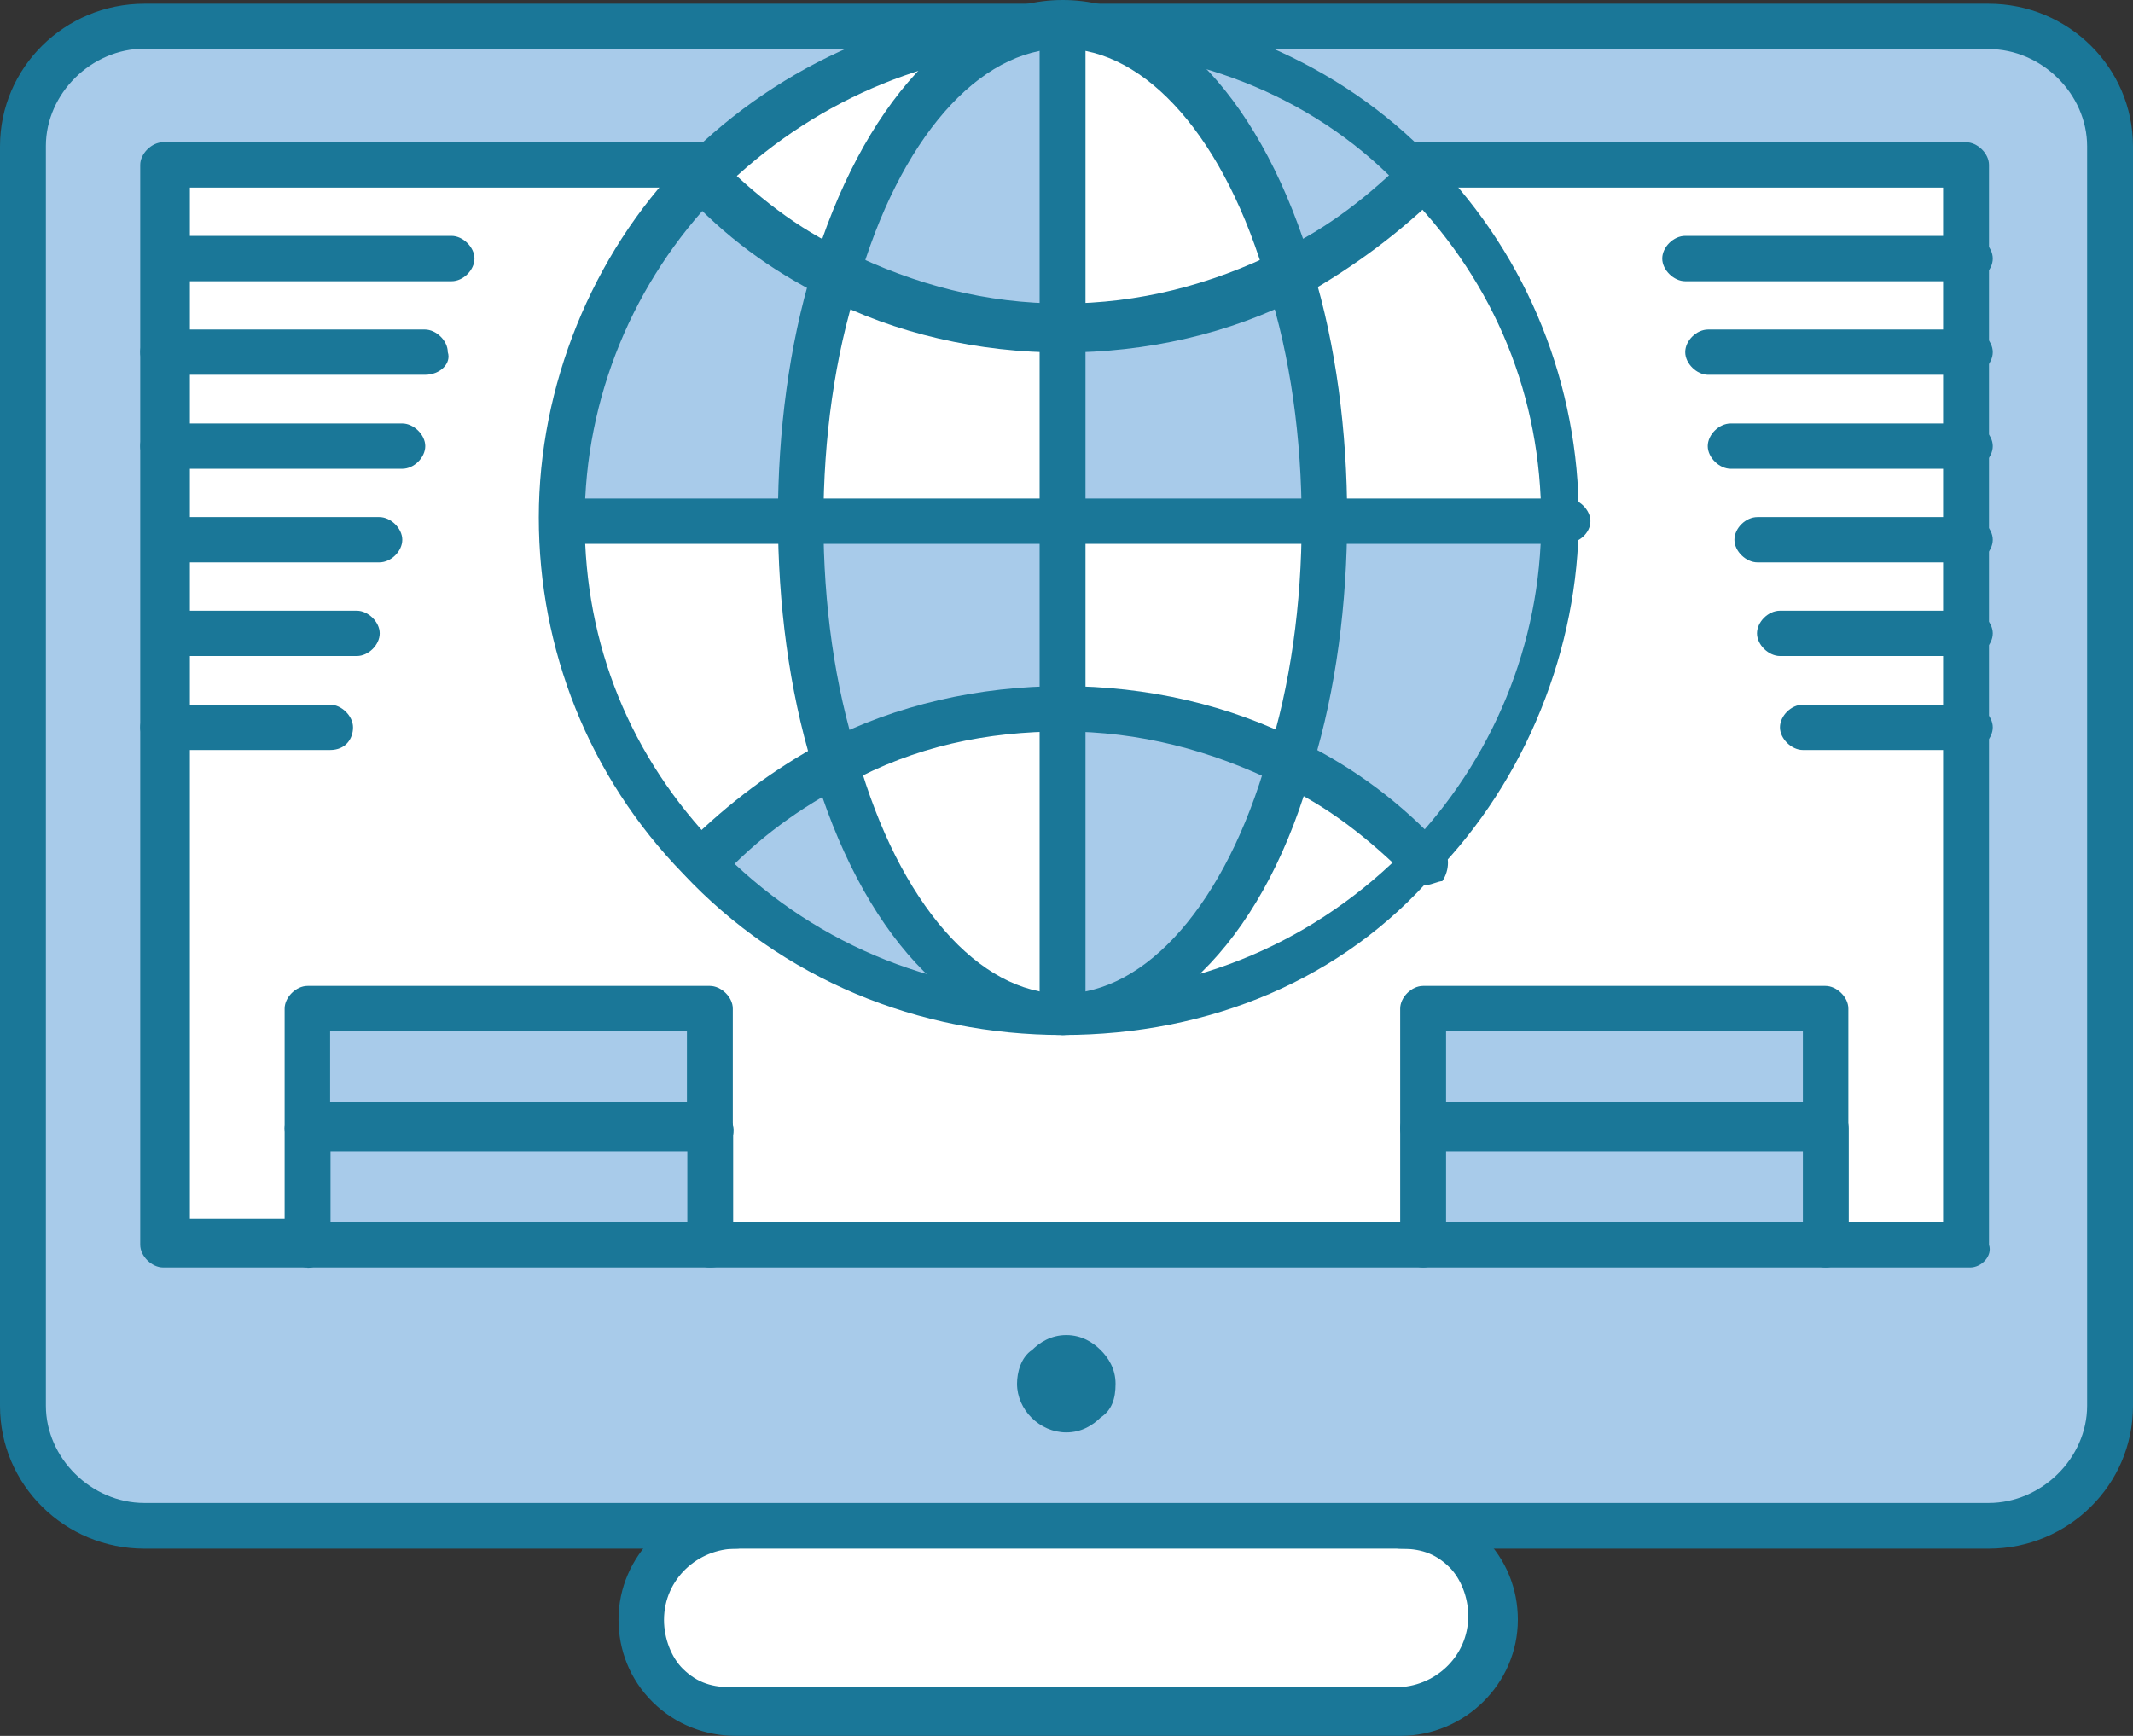
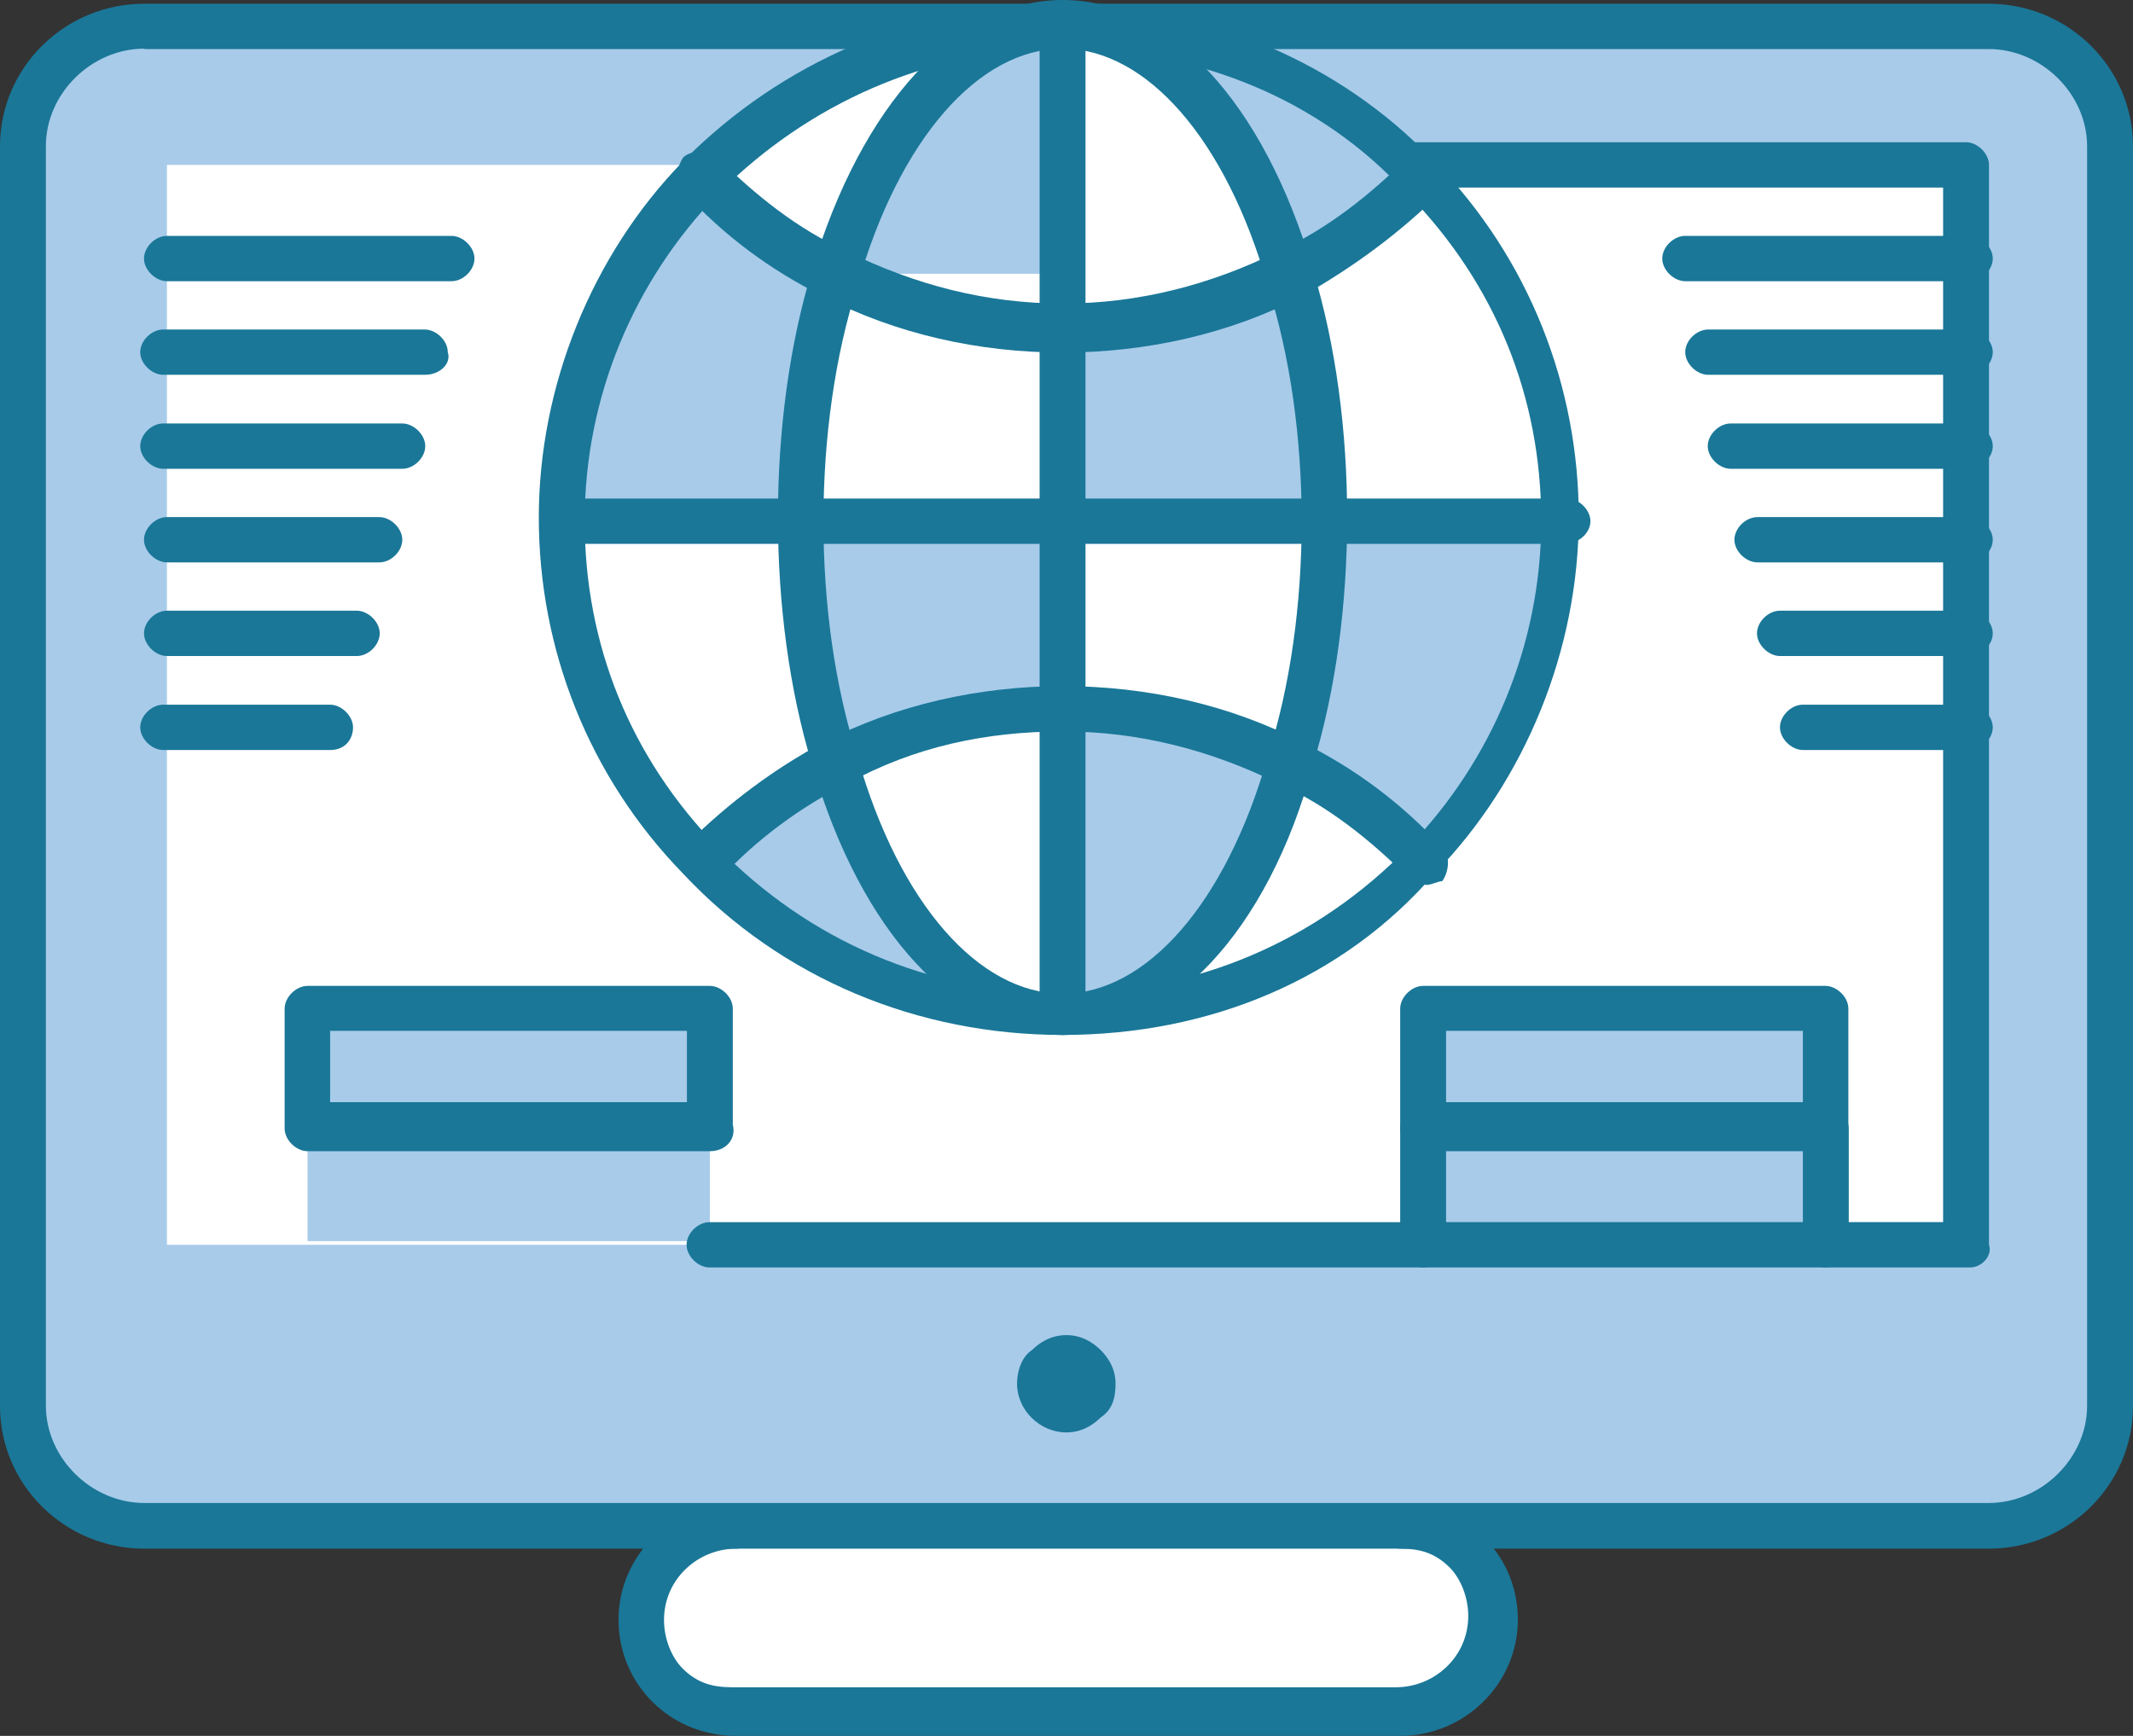
<svg xmlns="http://www.w3.org/2000/svg" width="43" height="35" viewBox="0 0 43 35" fill="none">
  <rect x="0" y="0" width="43" height="35" fill="#333333" stroke="none" />
  <g clip-path="url(#clip0_5420_337)">
    <path d="M40.089 0.532H2.911C1.531 0.532 0.462 1.588 0.462 2.951V28.349C0.462 29.713 1.531 30.769 2.911 30.769H40.014C41.393 30.769 42.462 29.713 42.462 28.349V2.951C42.538 1.588 41.469 0.532 40.089 0.532Z" fill="#A8CBEA" />
    <path d="M3.365 3.325V25.098H39.703V3.325H3.365Z" fill="white" />
    <path d="M36.8 22.68H28.689V25.024H36.8V22.68Z" fill="#A8CBEA" />
    <path d="M14.31 22.68H6.2V25.024H14.31V22.68Z" fill="#A8CBEA" />
    <path d="M36.8 20.335H28.689V22.679H36.8V20.335Z" fill="#A8CBEA" />
    <path d="M14.31 20.335H6.2V22.679H14.31V20.335Z" fill="#A8CBEA" />
    <path d="M29.531 31.3C29.91 31.675 30.069 32.132 30.069 32.663C30.069 33.719 29.228 34.551 28.159 34.551H14.849C14.311 34.551 13.856 34.326 13.469 34.019C13.09 33.645 12.931 33.188 12.931 32.656C12.931 31.6 13.773 30.769 14.841 30.769H28.227C28.689 30.769 29.22 30.918 29.531 31.3Z" fill="white" />
    <path d="M21.42 20.41V14.208C23.103 14.208 24.634 14.582 26.014 15.339C25.172 18.365 23.414 20.402 21.42 20.402V20.41Z" fill="#A8CBEA" />
    <path d="M16.835 15.347C17.752 18.373 19.435 20.41 21.428 20.41C18.517 20.41 15.993 19.204 14.159 17.309C15.001 16.478 15.842 15.871 16.835 15.347Z" fill="#A8CBEA" />
    <path d="M21.42 10.434V14.216C19.738 14.216 18.206 14.591 16.827 15.347C16.365 13.909 16.137 12.246 16.137 10.434H21.413H21.42Z" fill="#A8CBEA" />
    <path d="M26.703 10.434H31.524C31.524 13.078 30.456 15.497 28.773 17.317C28.007 16.485 27.09 15.804 26.097 15.354C26.476 13.916 26.711 12.254 26.711 10.441L26.703 10.434Z" fill="#A8CBEA" />
    <path d="M26.089 5.595C25.172 2.569 23.49 0.532 21.496 0.532C24.247 0.532 26.696 1.588 28.538 3.408C28.613 3.483 28.689 3.558 28.765 3.633C28 4.389 27.082 5.071 26.089 5.595Z" fill="#A8CBEA" />
    <path d="M26.704 10.433H21.428V6.651C23.111 6.651 24.642 6.276 26.022 5.52C26.484 7.032 26.711 8.695 26.711 10.433H26.704Z" fill="#A8CBEA" />
    <path d="M16.835 5.595C16.372 7.033 16.145 8.696 16.145 10.508H11.324C11.324 7.864 12.393 5.445 14.076 3.625C14.917 4.381 15.834 5.063 16.827 5.587L16.835 5.595Z" fill="#A8CBEA" />
    <path d="M16.834 5.595C17.752 2.569 19.434 0.532 21.428 0.532V6.734C19.821 6.659 18.214 6.277 16.834 5.603V5.595Z" fill="#A8CBEA" />
    <path d="M21.42 20.41C23.406 20.41 25.089 18.365 26.014 15.347C27.007 15.879 27.924 16.552 28.689 17.309C26.931 19.197 24.331 20.41 21.42 20.41Z" fill="white" />
    <path d="M21.421 20.41C19.435 20.41 17.752 18.365 16.827 15.347C18.207 14.665 19.738 14.216 21.421 14.216V20.417V20.41Z" fill="white" />
-     <path d="M21.42 10.434H26.696C26.696 12.246 26.468 13.909 26.006 15.347C24.626 14.665 23.095 14.216 21.413 14.216V10.434H21.42Z" fill="white" />
    <path d="M16.145 10.433C16.145 12.246 16.372 13.909 16.835 15.347C15.842 15.878 14.925 16.478 14.159 17.309C12.401 15.496 11.408 13.077 11.408 10.426H16.153L16.145 10.433Z" fill="white" />
    <path d="M31.524 10.433H26.703C26.703 8.621 26.476 6.958 26.014 5.52C27.007 4.988 27.924 4.307 28.689 3.558C30.448 5.37 31.517 7.789 31.517 10.433H31.524Z" fill="white" />
-     <path d="M21.421 6.651V10.433H16.145C16.145 8.62 16.372 6.958 16.835 5.52C18.214 6.276 19.821 6.651 21.428 6.651H21.421Z" fill="white" />
+     <path d="M21.421 6.651V10.433H16.145C16.145 8.62 16.372 6.958 16.835 5.52H21.421Z" fill="white" />
    <path d="M21.42 0.532C23.406 0.532 25.089 2.577 26.014 5.595C24.634 6.277 23.103 6.726 21.42 6.726V0.532Z" fill="white" />
    <path d="M21.42 0.532C19.434 0.532 17.752 2.577 16.827 5.595C15.834 5.064 14.917 4.389 14.151 3.633C14.227 3.558 14.303 3.483 14.379 3.408C16.213 1.596 18.737 0.532 21.42 0.532Z" fill="white" />
    <path d="M22.186 27.218C22.338 27.368 22.489 27.593 22.489 27.9C22.489 28.207 22.413 28.432 22.186 28.582C22.035 28.732 21.807 28.881 21.496 28.881C20.958 28.881 20.503 28.424 20.503 27.9C20.503 27.675 20.579 27.368 20.807 27.218C20.958 27.069 21.186 26.919 21.496 26.919C21.807 26.919 22.035 27.069 22.186 27.218Z" fill="#1A7798" />
    <path d="M28.227 35H14.841C14.227 35 13.621 34.776 13.159 34.319C12.696 33.862 12.469 33.263 12.469 32.656C12.469 31.368 13.537 30.311 14.841 30.311C15.069 30.311 15.304 30.536 15.304 30.768C15.304 31.001 15.076 31.225 14.841 31.225C14.076 31.225 13.386 31.832 13.386 32.663C13.386 33.038 13.537 33.42 13.765 33.645C14.068 33.944 14.379 34.019 14.758 34.019H28.144C28.909 34.019 29.599 33.412 29.599 32.581C29.599 32.206 29.447 31.825 29.22 31.6C28.917 31.3 28.606 31.225 28.227 31.225C28 31.225 27.765 31.001 27.765 30.768C27.765 30.536 27.992 30.311 28.227 30.311C28.841 30.311 29.455 30.536 29.91 30.993C30.372 31.45 30.599 32.049 30.599 32.656C30.599 33.944 29.531 35 28.227 35Z" fill="#1A7798" />
    <path d="M40.089 31.225H2.911C1.304 31.225 0 29.937 0 28.349V2.951C0 1.363 1.304 0.075 2.911 0.075H40.089C41.696 0.075 43 1.363 43 2.951V28.349C43 29.937 41.696 31.225 40.089 31.225ZM2.911 0.981C1.842 0.981 0.925 1.888 0.925 2.944V28.342C0.925 29.398 1.842 30.304 2.911 30.304H40.089C41.158 30.304 42.075 29.398 42.075 28.342V2.951C42.075 1.895 41.158 0.989 40.089 0.989H2.911V0.981Z" fill="#1A7798" />
    <path d="M21.421 20.867C19.275 20.867 17.365 18.822 16.372 15.422C15.91 13.909 15.683 12.171 15.683 10.433C15.683 8.696 15.91 6.958 16.372 5.445C17.365 2.12 19.283 0 21.421 0C23.558 0 25.476 2.045 26.469 5.445C26.931 6.958 27.158 8.696 27.158 10.433C27.158 12.171 26.931 13.909 26.469 15.422C25.552 18.822 23.558 20.867 21.421 20.867ZM21.421 0.981C19.738 0.981 18.131 2.794 17.29 5.745C16.827 7.183 16.6 8.845 16.6 10.508C16.6 12.171 16.827 13.834 17.29 15.272C18.131 18.223 19.738 20.035 21.421 20.035C23.103 20.035 24.71 18.223 25.552 15.272C26.014 13.834 26.241 12.171 26.241 10.508C26.241 8.845 26.014 7.183 25.552 5.745C24.71 2.794 23.103 0.981 21.421 0.981Z" fill="#1A7798" />
    <path d="M21.42 7.108C19.738 7.108 18.055 6.734 16.6 5.977C15.531 5.445 14.614 4.771 13.772 3.858C13.621 3.708 13.621 3.401 13.772 3.176C13.924 3.026 14.235 3.026 14.462 3.176C15.228 3.932 16.069 4.614 17.062 5.063C18.442 5.745 19.889 6.12 21.42 6.12C22.951 6.12 24.407 5.745 25.779 5.063C26.772 4.607 27.613 3.932 28.379 3.176C28.53 3.026 28.841 2.951 29.068 3.176C29.22 3.326 29.296 3.633 29.068 3.858C28.227 4.689 27.31 5.371 26.241 5.977C24.786 6.734 23.103 7.108 21.42 7.108Z" fill="#1A7798" />
    <path d="M28.765 17.841C28.614 17.841 28.538 17.766 28.386 17.691C27.621 16.935 26.779 16.253 25.787 15.804C24.407 15.122 22.959 14.748 21.428 14.748C19.897 14.748 18.442 15.047 17.07 15.804C16.153 16.261 15.235 16.935 14.546 17.691C14.394 17.841 14.083 17.916 13.856 17.691C13.704 17.541 13.629 17.234 13.856 17.01C14.697 16.178 15.614 15.497 16.607 14.965C18.063 14.209 19.745 13.834 21.428 13.834C23.111 13.834 24.794 14.209 26.249 14.965C27.318 15.497 28.235 16.178 29.076 17.085C29.228 17.234 29.228 17.541 29.076 17.766C29 17.766 28.849 17.841 28.773 17.841H28.765Z" fill="#1A7798" />
    <path d="M31.524 10.966H11.4C11.172 10.966 10.938 10.741 10.938 10.509C10.938 10.277 11.165 10.052 11.4 10.052H31.6C31.827 10.052 32.062 10.277 32.062 10.509C32.062 10.741 31.835 10.966 31.524 10.966Z" fill="#1A7798" />
    <path d="M21.42 20.867C21.193 20.867 20.958 20.642 20.958 20.41V0.532C20.958 0.307 21.185 0.075 21.42 0.075C21.655 0.075 21.883 0.3 21.883 0.532V20.492C21.959 20.717 21.731 20.867 21.42 20.867Z" fill="#1A7798" />
    <path d="M39.71 25.555H36.8C36.572 25.555 36.337 25.33 36.337 25.098C36.337 24.866 36.565 24.641 36.8 24.641H39.172V3.782H28.462C28.235 3.782 28 3.557 28 3.325C28 3.093 28.227 2.868 28.462 2.868H39.635C39.862 2.868 40.097 3.093 40.097 3.325V25.098C40.173 25.323 39.945 25.555 39.718 25.555H39.71Z" fill="#1A7798" />
    <path d="M28.69 25.555H14.303C14.076 25.555 13.841 25.331 13.841 25.099C13.841 24.866 14.068 24.642 14.303 24.642H28.69C28.917 24.642 29.152 24.866 29.152 25.099C29.152 25.331 28.924 25.555 28.69 25.555Z" fill="#1A7798" />
-     <path d="M6.2 25.555H3.29C3.062 25.555 2.827 25.33 2.827 25.098V3.325C2.827 3.1 3.055 2.868 3.29 2.868H14.386C14.614 2.868 14.849 3.093 14.849 3.325C14.849 3.557 14.621 3.782 14.386 3.782H3.828V24.574H6.2C6.428 24.574 6.663 24.798 6.663 25.031C6.663 25.33 6.435 25.562 6.2 25.562V25.555Z" fill="#1A7798" />
    <path d="M21.42 20.867C18.51 20.867 15.758 19.736 13.772 17.616C11.862 15.654 10.862 13.078 10.862 10.434C10.862 7.79 11.931 5.138 13.772 3.251C13.848 3.176 13.924 3.101 14 3.026C15.993 1.131 18.593 0.075 21.345 0.075C24.096 0.075 26.779 1.131 28.689 3.026C28.765 3.101 28.841 3.176 28.917 3.251C30.827 5.213 31.827 7.79 31.827 10.434C31.827 13.078 30.759 15.729 28.917 17.616C27.082 19.736 24.399 20.867 21.42 20.867ZM21.42 0.981C18.896 0.981 16.524 1.963 14.69 3.7C14.614 3.775 14.538 3.85 14.462 3.925C12.78 5.663 11.787 8.007 11.787 10.501C11.787 12.995 12.704 15.265 14.462 17.077C16.297 18.965 18.745 20.028 21.428 20.028C24.111 20.028 26.552 18.972 28.394 17.077C30.076 15.339 31.07 12.995 31.07 10.501C31.07 8.007 30.152 5.738 28.394 3.925C28.318 3.85 28.242 3.775 28.166 3.7C26.408 1.888 23.96 0.981 21.436 0.981H21.42Z" fill="#1A7798" />
    <path d="M36.8 25.555H28.689C28.462 25.555 28.227 25.33 28.227 25.098V22.754C28.227 22.529 28.454 22.297 28.689 22.297C28.924 22.297 29.152 22.522 29.152 22.754V24.641H36.345V22.754C36.345 22.529 36.572 22.297 36.807 22.297C37.042 22.297 37.27 22.522 37.27 22.754V25.098C37.27 25.323 37.042 25.555 36.807 25.555H36.8Z" fill="#1A7798" />
    <path d="M36.8 23.211H28.689C28.462 23.211 28.227 22.986 28.227 22.754V20.335C28.227 20.11 28.454 19.878 28.689 19.878H36.8C37.027 19.878 37.262 20.103 37.262 20.335V22.679C37.262 22.979 37.035 23.211 36.8 23.211ZM29.152 22.222H36.345V20.784H29.152V22.222Z" fill="#1A7798" />
-     <path d="M14.31 25.555H6.2C5.973 25.555 5.738 25.33 5.738 25.098V22.754C5.738 22.529 5.965 22.297 6.2 22.297C6.435 22.297 6.663 22.522 6.663 22.754V24.641H13.856V22.754C13.856 22.529 14.083 22.297 14.318 22.297C14.553 22.297 14.78 22.522 14.78 22.754V25.098C14.856 25.323 14.629 25.555 14.318 25.555H14.31Z" fill="#1A7798" />
    <path d="M14.31 23.211H6.2C5.973 23.211 5.738 22.986 5.738 22.754V20.335C5.738 20.11 5.965 19.878 6.2 19.878H14.31C14.538 19.878 14.773 20.103 14.773 20.335V22.679C14.849 22.979 14.621 23.211 14.31 23.211ZM6.655 22.222H13.848V20.784H6.655V22.222Z" fill="#1A7798" />
    <path d="M9.103 5.67H3.365C3.138 5.67 2.903 5.445 2.903 5.213C2.903 4.981 3.13 4.756 3.365 4.756H9.103C9.33 4.756 9.565 4.981 9.565 5.213C9.565 5.445 9.338 5.67 9.103 5.67Z" fill="#1A7798" />
    <path d="M8.565 7.557H3.29C3.062 7.557 2.827 7.333 2.827 7.1C2.827 6.868 3.055 6.644 3.29 6.644H8.565C8.792 6.644 9.027 6.868 9.027 7.1C9.103 7.325 8.876 7.557 8.565 7.557Z" fill="#1A7798" />
    <path d="M8.11 9.452H3.29C3.062 9.452 2.827 9.227 2.827 8.995C2.827 8.763 3.055 8.538 3.29 8.538H8.11C8.338 8.538 8.573 8.763 8.573 8.995C8.573 9.227 8.345 9.452 8.11 9.452Z" fill="#1A7798" />
    <path d="M7.648 11.339H3.365C3.138 11.339 2.903 11.115 2.903 10.883C2.903 10.65 3.13 10.426 3.365 10.426H7.648C7.875 10.426 8.11 10.65 8.11 10.883C8.11 11.115 7.883 11.339 7.648 11.339Z" fill="#1A7798" />
    <path d="M7.193 13.227H3.365C3.138 13.227 2.903 13.002 2.903 12.77C2.903 12.538 3.13 12.313 3.365 12.313H7.193C7.42 12.313 7.655 12.538 7.655 12.77C7.655 13.002 7.428 13.227 7.193 13.227Z" fill="#1A7798" />
    <path d="M6.655 15.122H3.29C3.062 15.122 2.827 14.897 2.827 14.665C2.827 14.433 3.055 14.208 3.29 14.208H6.655C6.882 14.208 7.117 14.433 7.117 14.665C7.117 14.897 6.966 15.122 6.655 15.122Z" fill="#1A7798" />
    <path d="M39.711 5.67H33.973C33.745 5.67 33.51 5.445 33.51 5.213C33.51 4.981 33.738 4.756 33.973 4.756H39.711C39.938 4.756 40.173 4.981 40.173 5.213C40.173 5.445 39.946 5.67 39.711 5.67Z" fill="#1A7798" />
    <path d="M39.711 7.557H34.435C34.208 7.557 33.973 7.333 33.973 7.1C33.973 6.868 34.2 6.644 34.435 6.644H39.711C39.938 6.644 40.173 6.868 40.173 7.1C40.173 7.333 39.946 7.557 39.711 7.557Z" fill="#1A7798" />
    <path d="M39.71 9.452H34.89C34.662 9.452 34.427 9.227 34.427 8.995C34.427 8.763 34.655 8.538 34.89 8.538H39.71C39.938 8.538 40.173 8.763 40.173 8.995C40.173 9.227 39.945 9.452 39.71 9.452Z" fill="#1A7798" />
    <path d="M39.71 11.339H35.428C35.2 11.339 34.965 11.115 34.965 10.883C34.965 10.65 35.193 10.426 35.428 10.426H39.71C39.938 10.426 40.173 10.65 40.173 10.883C40.173 11.115 39.945 11.339 39.71 11.339Z" fill="#1A7798" />
    <path d="M39.711 13.227H35.883C35.655 13.227 35.42 13.002 35.42 12.77C35.42 12.538 35.648 12.313 35.883 12.313H39.711C39.938 12.313 40.173 12.538 40.173 12.77C40.173 13.002 39.946 13.227 39.711 13.227Z" fill="#1A7798" />
    <path d="M39.711 15.122H36.345C36.118 15.122 35.883 14.897 35.883 14.665C35.883 14.433 36.11 14.208 36.345 14.208H39.711C39.938 14.208 40.173 14.433 40.173 14.665C40.173 14.897 39.946 15.122 39.711 15.122Z" fill="#1A7798" />
  </g>
  <defs>
    <clipPath id="clip0_5420_337">
      <rect width="43" height="35" fill="white" />
    </clipPath>
  </defs>
</svg>